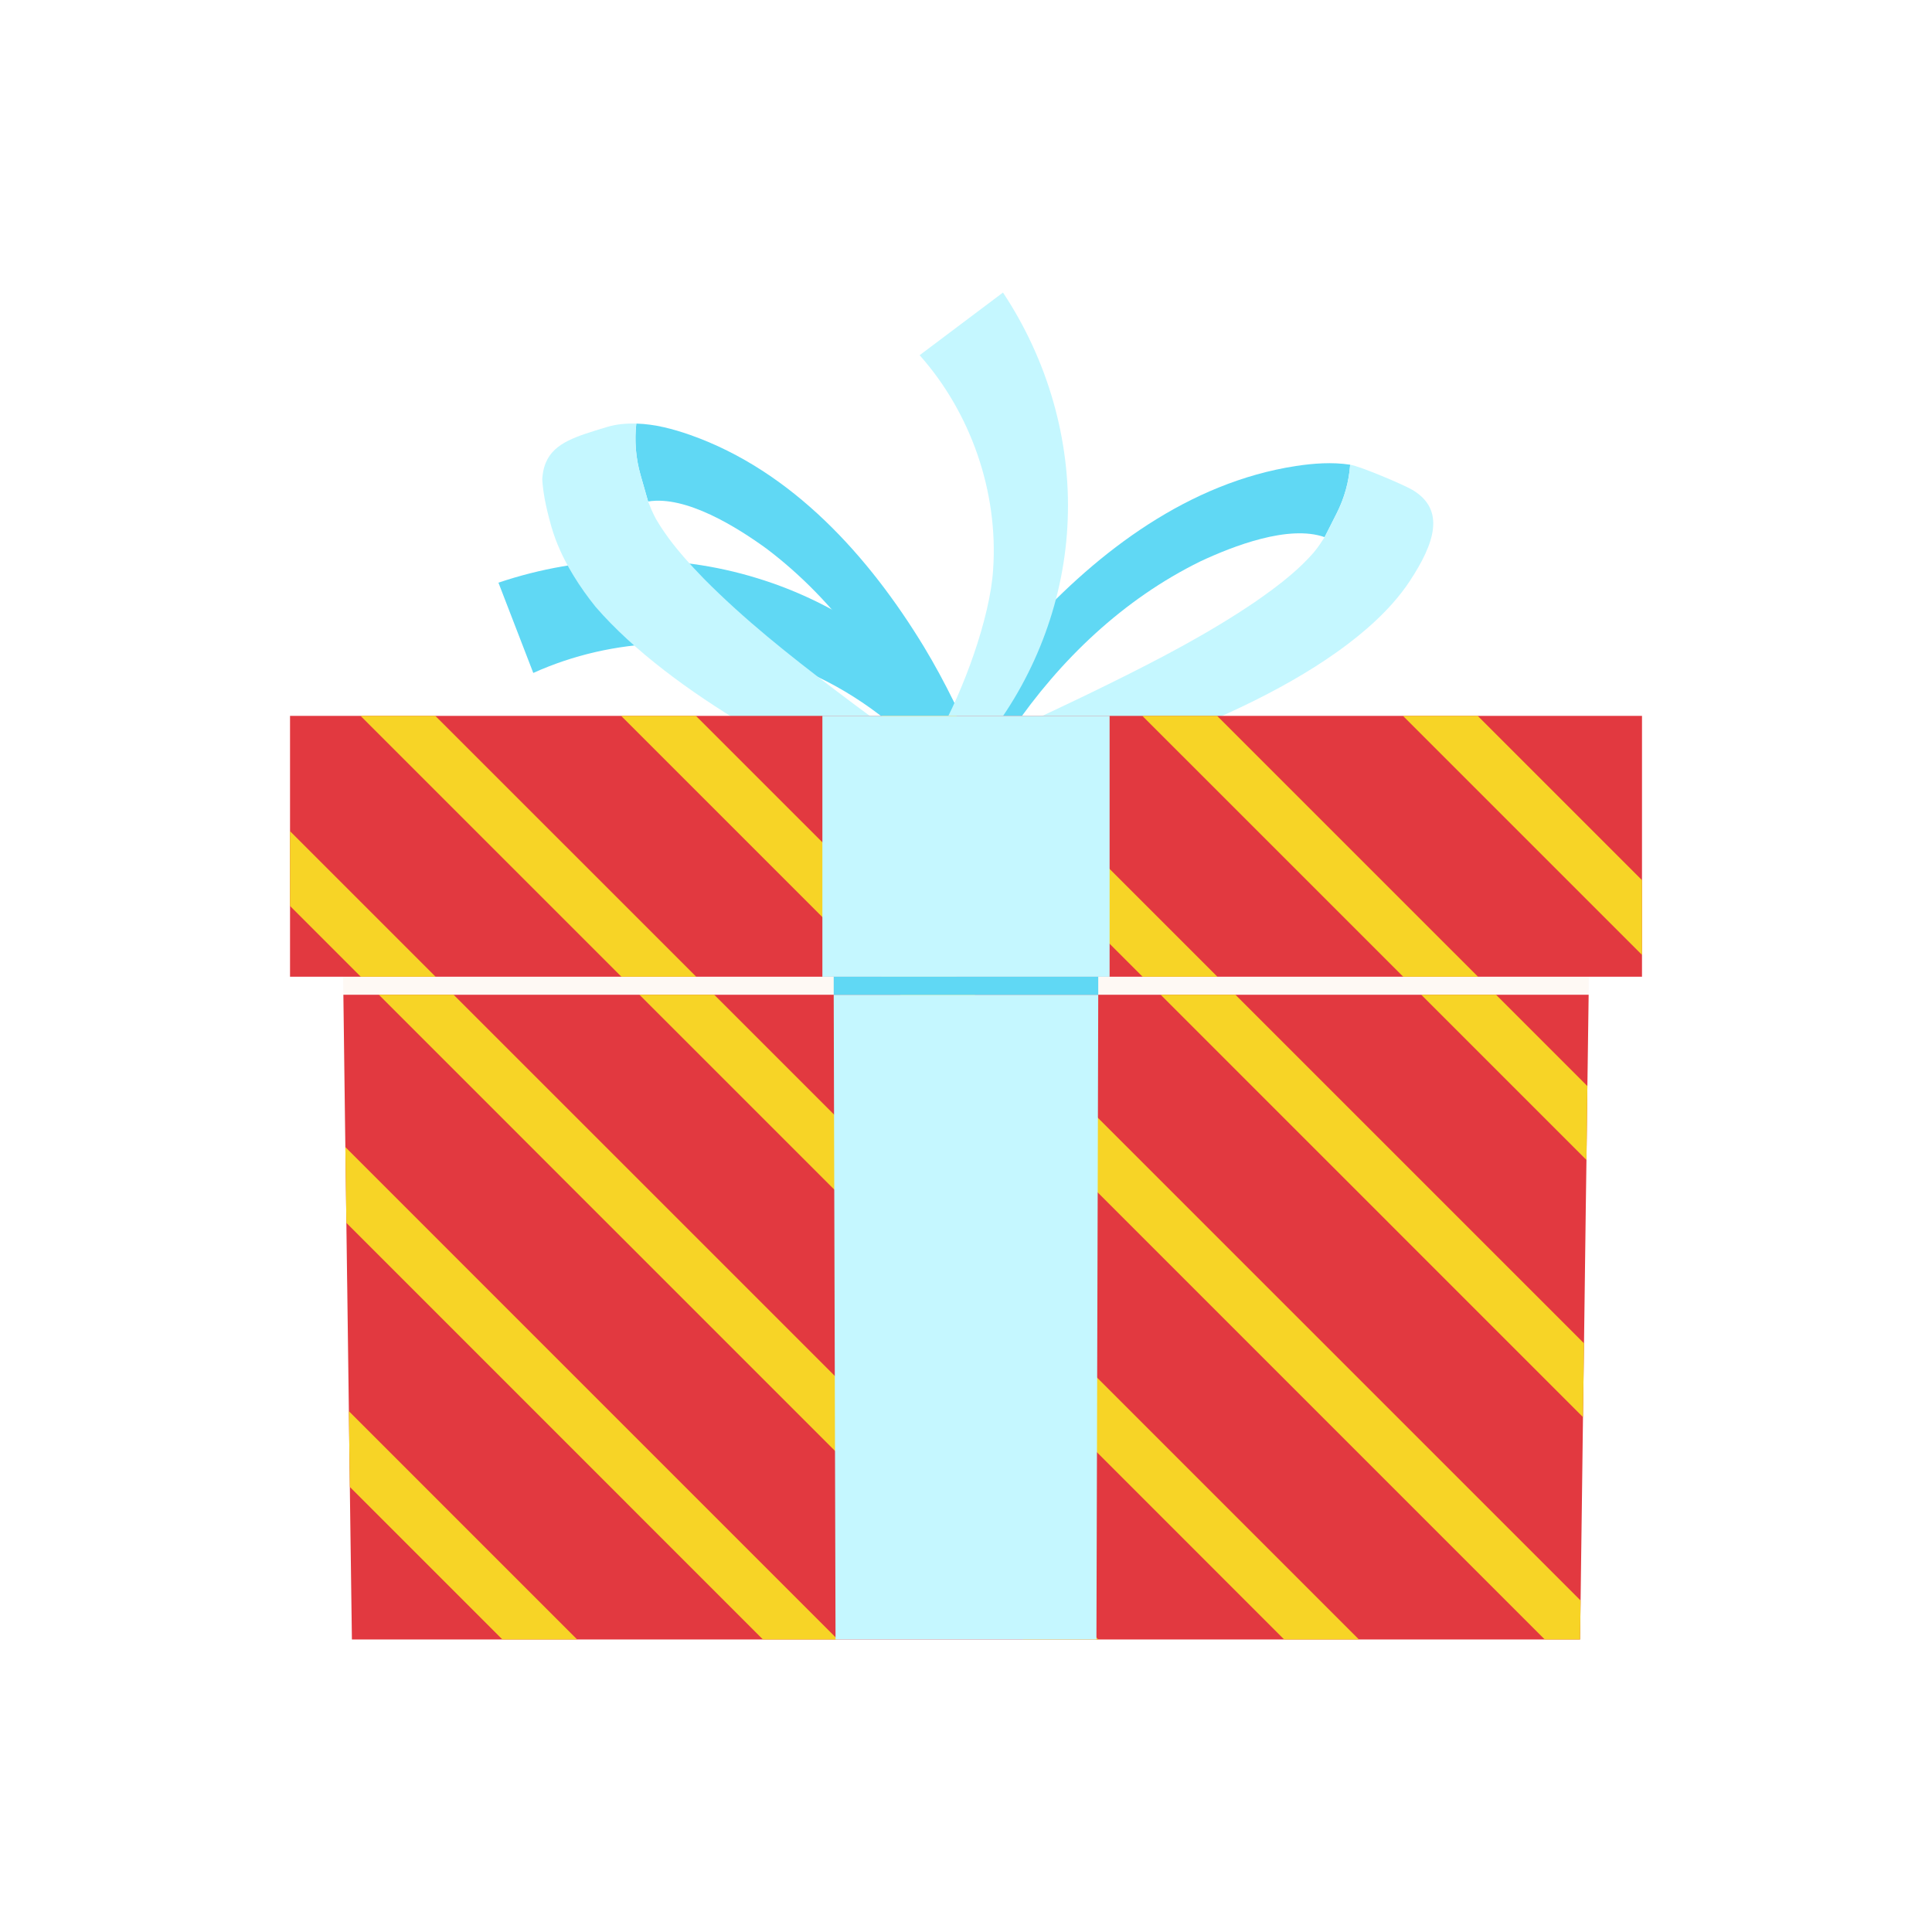
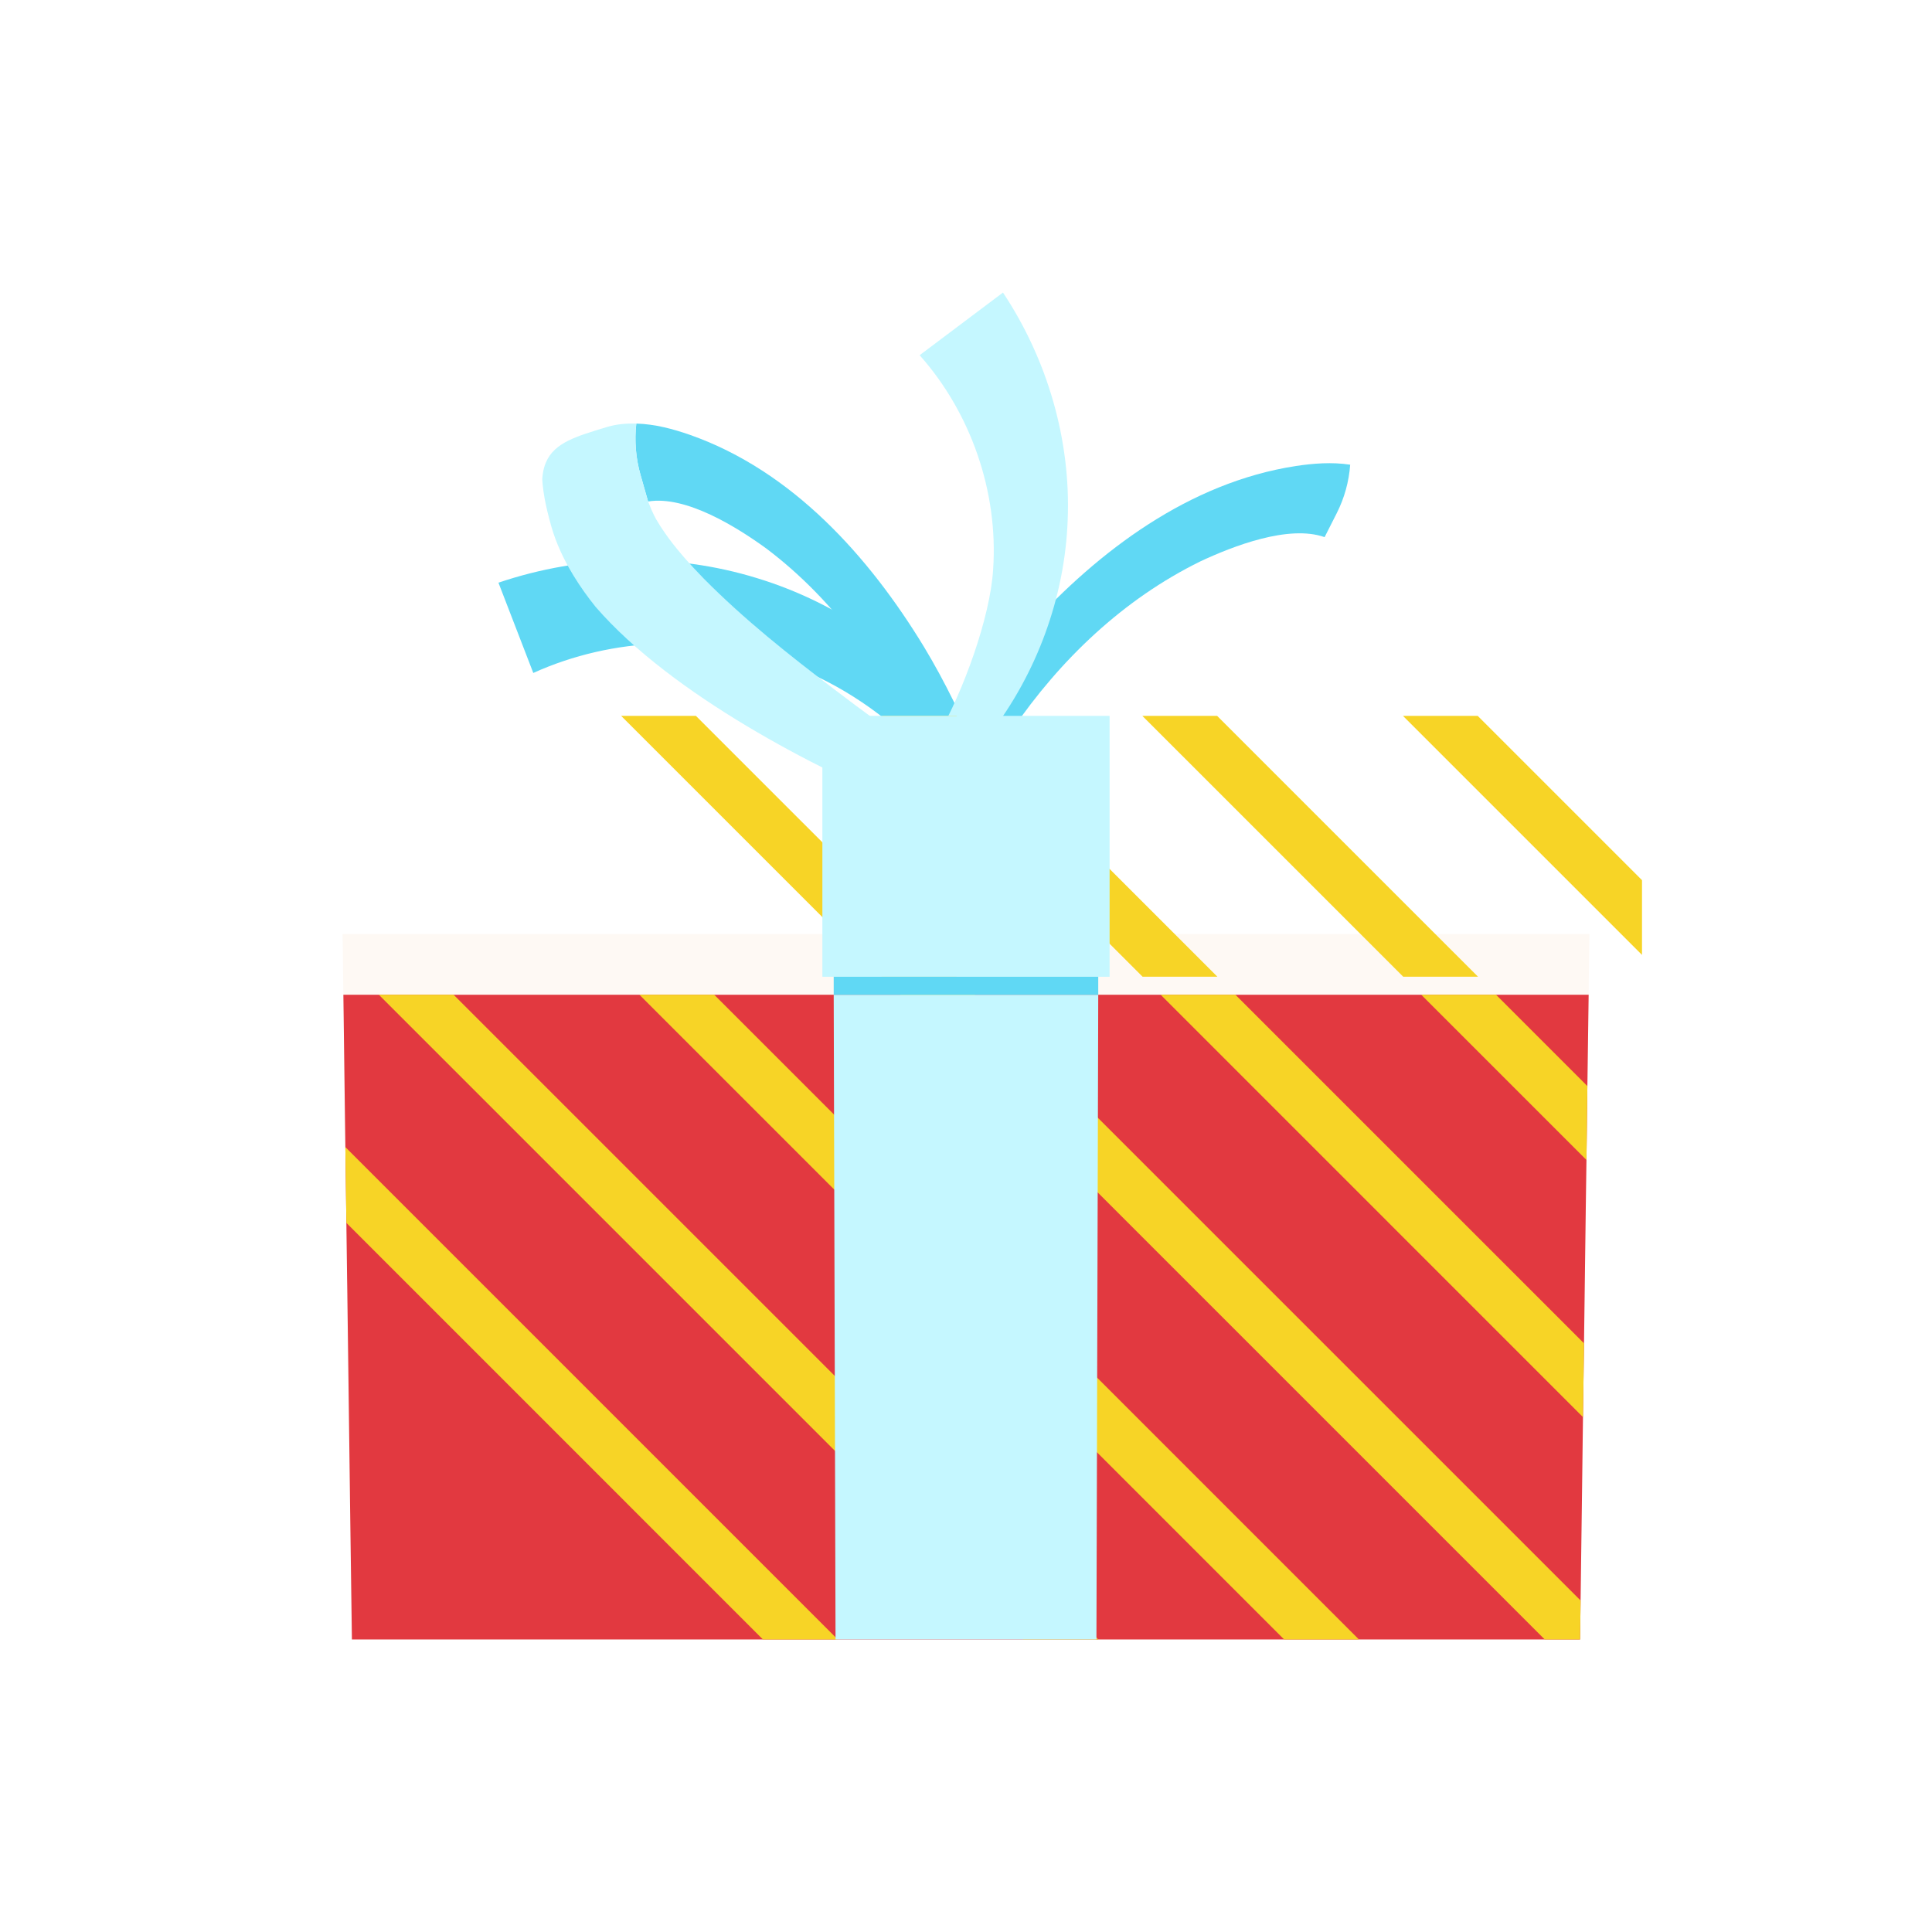
<svg xmlns="http://www.w3.org/2000/svg" width="400" zoomAndPan="magnify" viewBox="0 0 300 300" height="400" preserveAspectRatio="xMidYMid meet" version="1.0">
  <defs>
    <clipPath id="a0c4db6210">
      <path d="M 142 45.426 L 166 45.426 L 166 115 L 142 115 Z M 142 45.426 " clip-rule="nonzero" />
    </clipPath>
    <clipPath id="a7db59d5d8">
      <path d="M 53.117 145 L 246.875 145 L 246.875 254.578 L 53.117 254.578 Z M 53.117 145 " clip-rule="nonzero" />
    </clipPath>
    <clipPath id="fc840b7e6b">
      <path d="M 53.117 154.297 L 246.875 154.297 L 246.875 254.578 L 53.117 254.578 Z M 53.117 154.297 " clip-rule="nonzero" />
    </clipPath>
    <clipPath id="f7f344704f">
-       <path d="M 45.035 111 L 254.969 111 L 254.969 151.871 L 45.035 151.871 Z M 45.035 111 " clip-rule="nonzero" />
-     </clipPath>
+       </clipPath>
    <clipPath id="2da38acf09">
      <path d="M 54 219 L 89.77 219 L 89.77 254.578 L 54 254.578 Z M 54 219 " clip-rule="nonzero" />
    </clipPath>
    <clipPath id="be21c58bf8">
      <path d="M 53.387 178.012 L 130.191 178.012 L 130.191 254.578 L 53.387 254.578 Z M 53.387 178.012 " clip-rule="nonzero" />
    </clipPath>
    <clipPath id="8760934ac2">
      <path d="M 45.02 129 L 68 129 L 68 152 L 45.02 152 Z M 45.02 129 " clip-rule="nonzero" />
    </clipPath>
    <clipPath id="b898f385c7">
      <path d="M 58.777 154.297 L 170.613 154.297 L 170.613 254.578 L 58.777 254.578 Z M 58.777 154.297 " clip-rule="nonzero" />
    </clipPath>
    <clipPath id="78b2cf5d7e">
      <path d="M 99.199 154.297 L 211.035 154.297 L 211.035 254.578 L 99.199 254.578 Z M 99.199 154.297 " clip-rule="nonzero" />
    </clipPath>
    <clipPath id="639f6d2559">
      <path d="M 139.621 154.297 L 245.527 154.297 L 245.527 254.578 L 139.621 254.578 Z M 139.621 154.297 " clip-rule="nonzero" />
    </clipPath>
    <clipPath id="5bee166b15">
      <path d="M 217.773 111 L 254.969 111 L 254.969 148.367 L 217.773 148.367 Z M 217.773 111 " clip-rule="nonzero" />
    </clipPath>
    <clipPath id="f134b877b0">
      <path d="M 129.383 154.297 L 170.613 154.297 L 170.613 254.578 L 129.383 254.578 Z M 129.383 154.297 " clip-rule="nonzero" />
    </clipPath>
  </defs>
  <rect x="-30" width="360" fill="#ffffff" y="-30" height="360" fill-opacity="1" />
  <rect x="-30" width="360" fill="#ffffff" y="-30" height="360" fill-opacity="1" />
  <path fill="#60d8f4" d="M 143.535 117.281 C 137.711 111.094 130.559 106.227 122.637 103.254 C 109.879 98.348 95.176 98.902 82.809 104.496 C 82.809 104.496 77.398 90.477 77.398 90.477 C 90.348 86.102 104.582 85.77 117.578 89.781 C 130.254 93.645 141.633 101.648 149.695 112.105 L 143.535 117.281 " fill-opacity="1" fill-rule="nonzero" />
  <path fill="#60d8f4" d="M 152.07 117.723 L 144.59 120.676 C 144.371 120.102 144.141 119.531 143.91 118.961 L 144.426 118.035 C 143.992 117.715 143.555 117.387 143.117 117.07 C 137.746 104.594 129.766 93.312 119.016 85.188 C 114.453 81.875 106.531 76.902 100.637 77.871 L 99.465 73.762 C 98.723 71.16 98.504 68.445 98.805 65.773 C 101.676 65.848 104.516 66.613 107.121 67.52 C 123.039 73.117 134.957 86.43 143.484 100.457 C 146.797 105.945 149.605 111.809 152.07 117.723 " fill-opacity="1" fill-rule="nonzero" />
  <path fill="#c5f7ff" d="M 143.91 118.961 L 140.492 125.055 C 127.043 119.5 104.355 107.945 92.488 94.238 C 91.211 92.652 90.066 91.039 89.066 89.398 C 89.016 89.312 88.965 89.234 88.914 89.145 C 87.465 86.738 86.34 84.285 85.625 81.797 C 85.156 80.152 84.805 78.691 84.562 77.379 C 84.492 76.965 84.426 76.566 84.375 76.18 L 84.375 76.176 C 84.285 75.543 84.23 74.953 84.199 74.395 C 84.211 74.164 84.234 73.945 84.266 73.734 C 84.355 73.016 84.523 72.383 84.766 71.82 C 86.09 68.676 89.613 67.727 94.184 66.324 C 95.707 65.859 97.262 65.73 98.805 65.773 C 98.738 66.336 98.699 66.895 98.684 67.457 C 98.664 68.113 98.676 68.762 98.719 69.418 C 98.773 70.289 98.883 71.16 99.051 72.023 C 99.16 72.605 99.297 73.188 99.465 73.762 L 100.637 77.871 C 100.977 78.703 101.273 79.52 101.879 80.625 C 102.309 81.363 102.773 82.09 103.27 82.789 C 104.043 83.906 104.883 84.973 105.785 86.027 C 105.906 86.176 106.039 86.324 106.164 86.473 C 107.16 87.625 108.223 88.75 109.312 89.875 C 115.551 96.176 122.484 101.688 129.652 107.121 C 134.055 110.484 138.594 113.727 143.117 117.07 C 143.395 117.699 143.652 118.328 143.91 118.961 " fill-opacity="1" fill-rule="nonzero" />
  <path fill="#60d8f4" d="M 148.242 112.449 L 155.023 116.594 C 155.34 116.082 155.668 115.582 155.996 115.078 L 155.656 114.102 C 156.141 113.871 156.625 113.633 157.109 113.406 C 164.609 102.422 174.438 93.039 186.406 87.164 C 191.461 84.801 200.098 81.438 205.684 83.406 L 207.57 79.684 C 208.766 77.324 209.465 74.766 209.656 72.16 C 206.832 71.723 203.922 71.953 201.215 72.363 C 184.648 74.914 170.605 85.539 159.742 97.453 C 155.52 102.121 151.719 107.23 148.242 112.449 " fill-opacity="1" fill-rule="nonzero" />
-   <path fill="#c5f7ff" d="M 218.922 90.207 C 218.137 91.406 217.223 92.586 216.199 93.734 C 203.695 107.809 174.848 118.059 158.242 121.508 L 155.996 115.078 C 156.363 114.516 156.727 113.957 157.109 113.406 C 162.133 111.008 167.152 108.707 172.062 106.266 C 180.043 102.332 187.812 98.285 195.043 93.355 C 196.949 92.027 198.777 90.695 200.461 89.25 C 201.715 88.184 202.895 87.043 203.973 85.816 C 204.766 84.871 205.203 84.141 205.688 83.406 L 207.57 79.684 C 208.762 77.32 209.465 74.766 209.652 72.16 C 211.168 72.383 217.992 75.277 219.34 76.082 C 224.523 79.18 222.738 84.402 218.922 90.207 " fill-opacity="1" fill-rule="nonzero" />
  <g clip-path="url(#a0c4db6210)">
    <path fill="#c5f7ff" d="M 145.758 114.012 C 149.527 107.379 153.762 95.957 154.215 88.391 C 155.031 76.359 150.742 64.082 142.801 55.156 L 155.742 45.426 C 162.66 55.859 166.297 68.355 165.789 80.77 C 165.348 92.738 160.98 104.574 153.699 114.012 L 145.758 114.012 " fill-opacity="1" fill-rule="nonzero" />
  </g>
  <g clip-path="url(#a7db59d5d8)">
    <path fill="#fef9f4" d="M 246.805 145.039 L 246.711 151.668 L 246.684 154.465 L 246.434 173.176 L 246.246 187.348 L 245.816 219.602 L 245.629 233.773 L 245.348 254.578 L 54.645 254.578 L 54.355 232.984 L 54.172 219.07 L 53.754 187.43 L 53.566 173.523 L 53.316 154.465 L 53.281 151.668 L 53.195 145.039 L 246.805 145.039 " fill-opacity="1" fill-rule="nonzero" />
  </g>
  <g clip-path="url(#fc840b7e6b)">
    <path fill="#e23940" d="M 246.684 154.465 L 246.578 162.223 L 246.488 168.648 L 246.43 173.176 L 246.406 175.508 L 246.344 180.117 L 246.242 187.348 L 245.965 208.59 L 245.875 215.039 L 245.812 219.598 L 245.805 220.047 L 245.77 222.789 L 245.77 222.793 L 245.629 233.777 L 245.508 242.805 L 245.473 245.508 L 245.473 245.516 L 245.434 248.527 L 245.352 254.578 L 54.645 254.578 L 54.348 232.984 L 54.324 230.891 L 54.172 219.125 L 54.172 219.074 L 53.965 203.324 L 53.926 200.25 L 53.895 198.305 L 53.785 189.887 L 53.754 187.43 L 53.629 178.121 L 53.609 176.727 L 53.566 173.523 L 53.32 154.465 L 246.684 154.465 " fill-opacity="1" fill-rule="nonzero" />
  </g>
  <g clip-path="url(#f7f344704f)">
    <path fill="#e23940" d="M 254.969 111.16 L 254.969 151.668 L 45.035 151.668 L 45.035 111.16 L 254.969 111.16 " fill-opacity="1" fill-rule="nonzero" />
  </g>
  <g clip-path="url(#2da38acf09)">
-     <path fill="#f7d426" d="M 89.625 254.578 L 78.012 254.578 L 54.324 230.891 L 54.172 219.125 L 89.625 254.578 " fill-opacity="1" fill-rule="nonzero" />
-   </g>
+     </g>
  <g clip-path="url(#be21c58bf8)">
    <path fill="#f7d426" d="M 130.086 254.578 L 118.473 254.578 L 53.785 189.887 L 53.754 187.43 L 53.629 178.121 L 130.086 254.578 " fill-opacity="1" fill-rule="nonzero" />
  </g>
  <g clip-path="url(#8760934ac2)">
-     <path fill="#f7d426" d="M 67.641 151.668 L 56.027 151.668 L 45.035 140.676 L 45.035 129.062 L 67.641 151.668 " fill-opacity="1" fill-rule="nonzero" />
-   </g>
+     </g>
  <g clip-path="url(#b898f385c7)">
    <path fill="#f7d426" d="M 170.551 254.578 L 158.938 254.578 L 58.828 154.465 L 70.438 154.465 L 170.551 254.578 " fill-opacity="1" fill-rule="nonzero" />
  </g>
-   <path fill="#f7d426" d="M 108.109 151.668 L 96.496 151.668 L 55.984 111.16 L 67.598 111.16 L 108.109 151.668 " fill-opacity="1" fill-rule="nonzero" />
  <g clip-path="url(#78b2cf5d7e)">
    <path fill="#f7d426" d="M 211.016 254.578 L 199.402 254.578 L 99.293 154.465 L 110.906 154.465 L 211.016 254.578 " fill-opacity="1" fill-rule="nonzero" />
  </g>
  <path fill="#f7d426" d="M 148.574 151.668 L 136.961 151.668 L 96.449 111.16 L 108.062 111.16 L 148.574 151.668 " fill-opacity="1" fill-rule="nonzero" />
  <g clip-path="url(#639f6d2559)">
    <path fill="#f7d426" d="M 245.434 248.527 L 245.352 254.578 L 239.871 254.578 L 139.758 154.465 L 151.371 154.465 L 245.434 248.527 " fill-opacity="1" fill-rule="nonzero" />
  </g>
  <path fill="#f7d426" d="M 189.039 151.668 L 177.426 151.668 L 136.918 111.16 L 148.531 111.16 L 189.039 151.668 " fill-opacity="1" fill-rule="nonzero" />
  <path fill="#f7d426" d="M 245.965 208.59 L 245.875 215.039 L 245.812 219.598 L 245.805 220.047 L 180.227 154.465 L 191.84 154.465 L 245.965 208.59 " fill-opacity="1" fill-rule="nonzero" />
  <path fill="#f7d426" d="M 229.508 151.668 L 217.895 151.668 L 177.383 111.16 L 188.996 111.16 L 229.508 151.668 " fill-opacity="1" fill-rule="nonzero" />
  <path fill="#f7d426" d="M 246.488 168.648 L 246.43 173.176 L 246.406 175.508 L 246.344 180.117 L 220.691 154.465 L 232.305 154.465 L 246.488 168.648 " fill-opacity="1" fill-rule="nonzero" />
  <g clip-path="url(#5bee166b15)">
    <path fill="#f7d426" d="M 254.969 136.672 L 254.969 148.277 L 217.852 111.16 L 229.457 111.16 L 254.969 136.672 " fill-opacity="1" fill-rule="nonzero" />
  </g>
  <g clip-path="url(#f134b877b0)">
    <path fill="#c5f7ff" d="M 170.535 154.469 L 170.254 254.578 L 129.742 254.578 L 129.457 154.469 L 170.535 154.469 " fill-opacity="1" fill-rule="nonzero" />
  </g>
  <path fill="#c5f7ff" d="M 172.297 151.672 L 127.699 151.672 L 127.699 111.16 L 172.297 111.16 L 172.297 151.672 " fill-opacity="1" fill-rule="nonzero" />
  <path fill="#60d8f4" d="M 170.535 151.668 L 170.535 154.469 L 129.457 154.469 L 129.457 151.668 L 170.535 151.668 " fill-opacity="1" fill-rule="nonzero" />
</svg>